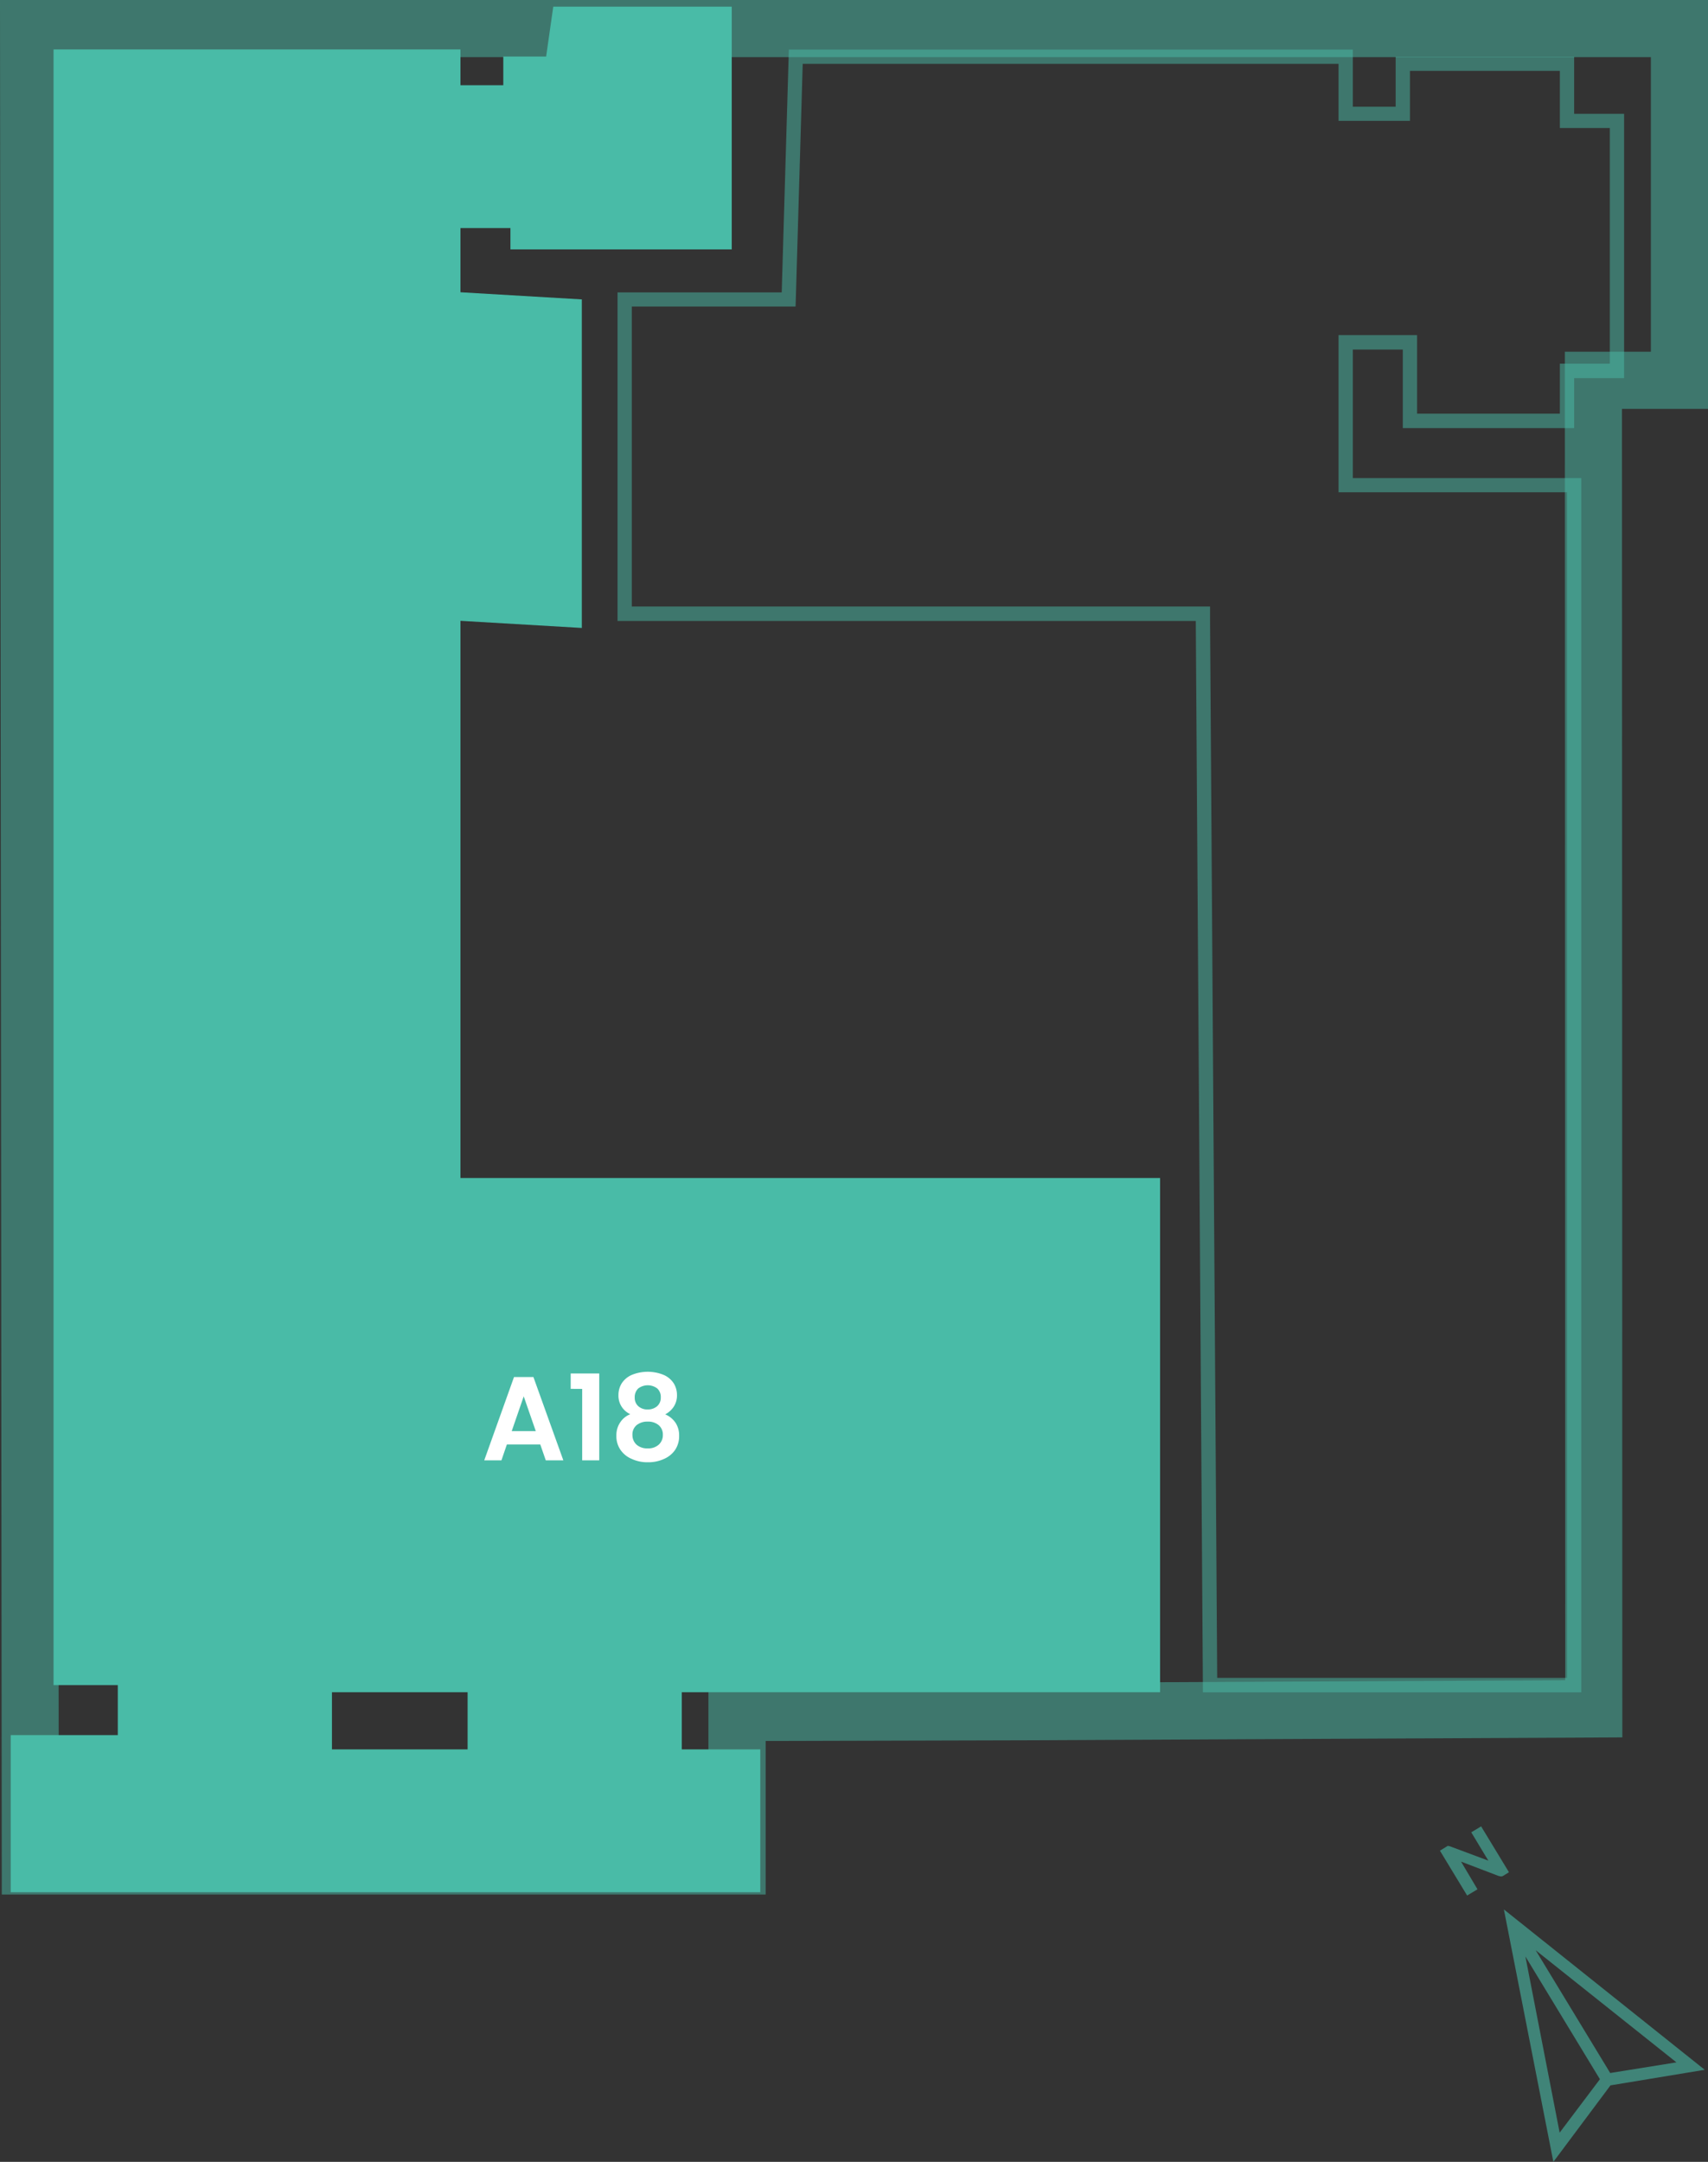
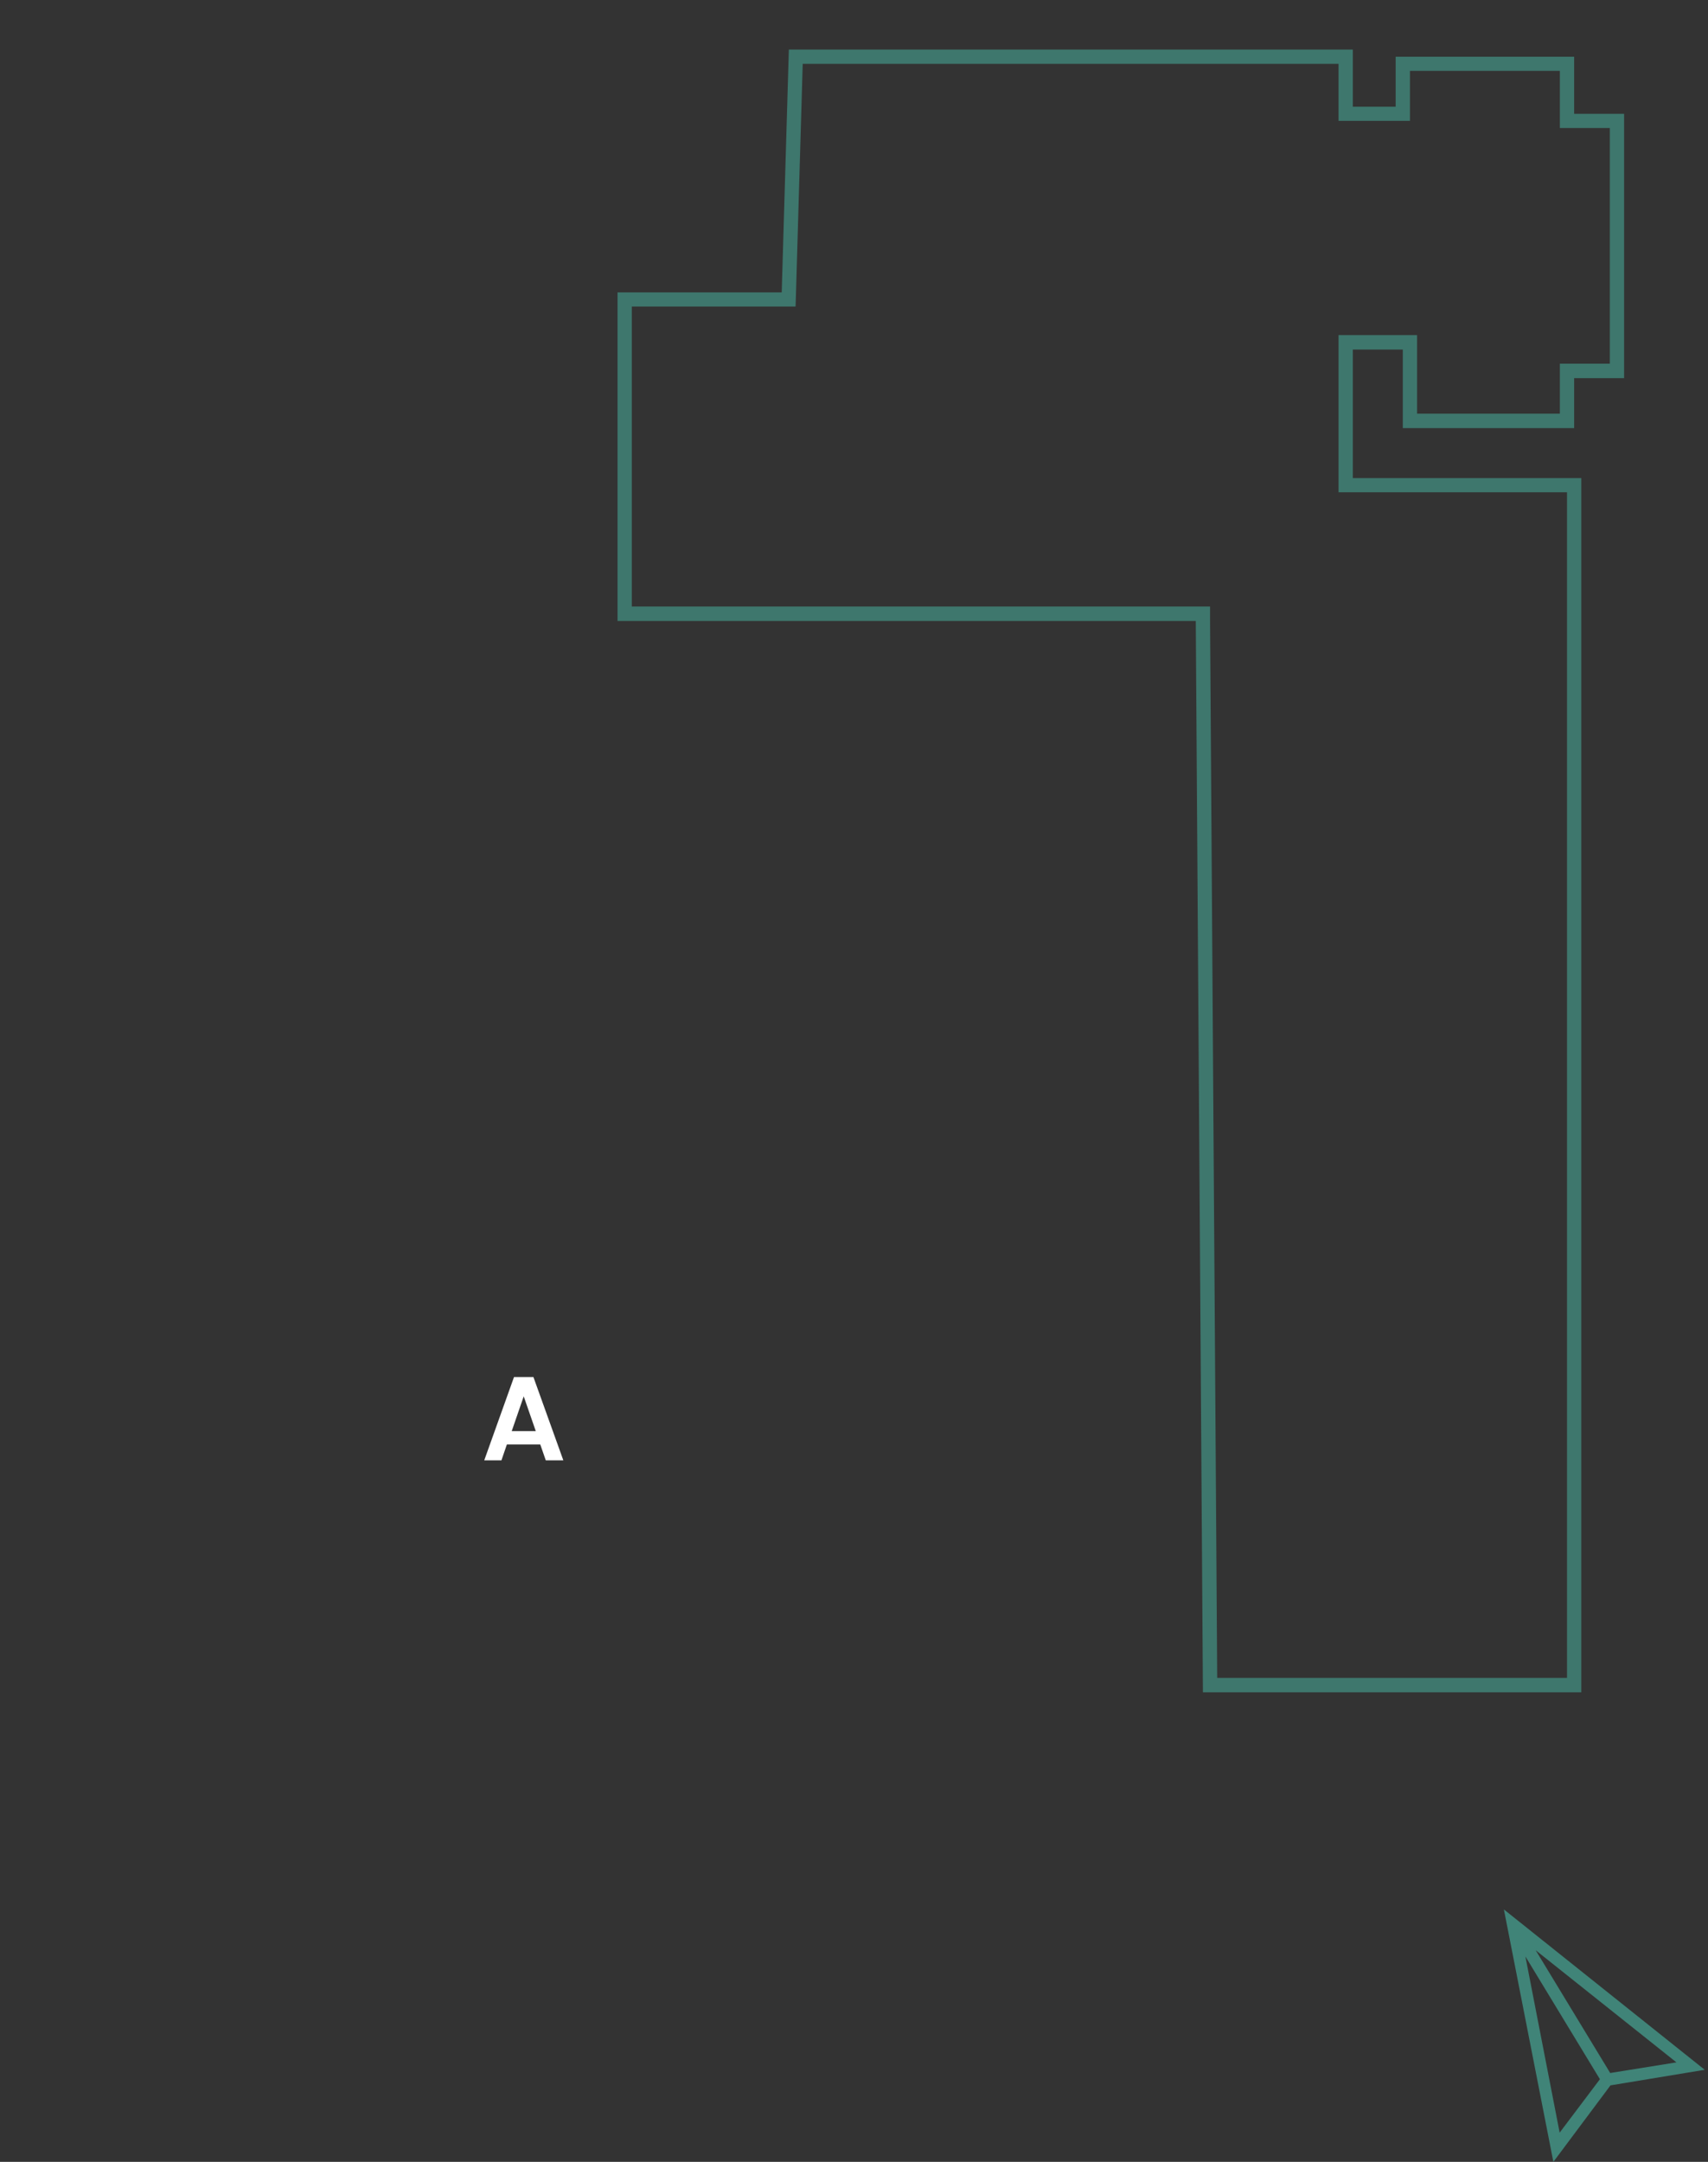
<svg xmlns="http://www.w3.org/2000/svg" viewBox="0 0 239.25 302.68">
  <rect x="0" y="0" width="239.25" height="302.68" fill="#333333" stroke="none" />
  <defs>
    <style>.cls-1{opacity:0.5;}.cls-2{fill:#49bba7;}.cls-3{fill:#fff;}.cls-4{opacity:0.6;}</style>
  </defs>
  <g id="Livello_2" data-name="Livello 2">
    <g id="f1">
      <g class="cls-1">
-         <path class="cls-2" d="M231.25,8V49.25H219.2v8l.05,178-74.52.36-37.5.1-8,0v21.48h-91L8,8H231.25m8-8H0L.25,265.25h107v-21.5l37.5-.1,82.5-.4-.05-186h12.05V0Z" />
-       </g>
+         </g>
      <g id="LWPOLYLINE" class="cls-1">
        <path class="cls-2" d="M187.5,8.92v8h10v-7h21v8h7v33h-7v7h-20v-11h-11v22h32v166h-49l-1-148v-2h-81v-42h22.94L111.5,41l.94-32.06H187.5m2-2h-79l-1,34h-23v46h81l1,150h53v-170h-32v-18h7v11h24v-7h7v-37h-7v-8h-25v7h-6v-8Z" />
      </g>
-       <polygon class="cls-2" points="162.5 164.93 64.5 164.93 64.5 86.92 81.5 87.92 81.5 41.92 64.5 40.92 64.5 31.93 71.5 31.93 71.5 34.92 102.5 34.92 102.5 0.93 77.5 0.93 76.5 7.92 70.5 7.92 70.5 11.93 64.5 11.93 64.5 6.92 54.5 6.92 7.5 6.92 7.5 143.93 7.5 176.93 7.5 235.93 16.5 235.93 16.5 242.93 1.5 242.93 1.5 264.93 106.5 264.93 106.5 244.93 95.5 244.93 95.5 236.93 65.5 236.93 65.5 244.93 46.5 244.93 46.5 236.93 162.5 236.93 162.5 164.93" />
      <path class="cls-3" d="M75.68,202.24H71l-.76,2.22H67.83L72,192.8h2.72l4.19,11.66H76.45Zm-.63-1.87-1.69-4.87-1.68,4.87Z" />
-       <path class="cls-3" d="M79.94,194.45V192.3h4v12.16H81.55v-10Z" />
-       <path class="cls-3" d="M86.63,195.33a3.11,3.11,0,0,1,.45-1.64,3.2,3.2,0,0,1,1.39-1.18,5.9,5.9,0,0,1,4.52,0,3.2,3.2,0,0,1,1.39,1.18,3.11,3.11,0,0,1,.45,1.64,2.87,2.87,0,0,1-.45,1.61,3.13,3.13,0,0,1-1.2,1.08,3.34,3.34,0,0,1,1.44,1.17,3.21,3.21,0,0,1,.51,1.82,3.43,3.43,0,0,1-.57,2A3.66,3.66,0,0,1,93,204.27a5.29,5.29,0,0,1-2.25.46,5.22,5.22,0,0,1-2.24-.46A3.58,3.58,0,0,1,86.92,203a3.36,3.36,0,0,1-.58-2,3.2,3.2,0,0,1,.52-1.83A3,3,0,0,1,88.29,198,2.84,2.84,0,0,1,86.63,195.33Zm2.56,4.19a1.68,1.68,0,0,0-.6,1.39,1.8,1.8,0,0,0,.58,1.36,2.26,2.26,0,0,0,1.56.52,2.19,2.19,0,0,0,1.55-.53,1.78,1.78,0,0,0,.57-1.35,1.71,1.71,0,0,0-.59-1.38,2.27,2.27,0,0,0-1.53-.49A2.36,2.36,0,0,0,89.19,199.52Zm2.88-5.12a2.21,2.21,0,0,0-2.67,0,1.68,1.68,0,0,0-.49,1.28,1.56,1.56,0,0,0,.51,1.21,1.91,1.91,0,0,0,1.31.45,2,2,0,0,0,1.32-.46,1.56,1.56,0,0,0,.51-1.21A1.62,1.62,0,0,0,92.07,194.4Z" />
      <g class="cls-4">
-         <path class="cls-2" d="M205,261.22l-.17-.29-.18-.29,5.24,2,.35.08c.07,0,.19,0,.34-.1l.79-.49-3.9-6.42-1.38.83,2,3.32.18.29.22.36-5.36-2-.23-.06-.12,0-.15.09-.14.09-.79.48,3.81,6.28,1.45-.87Z" />
        <path class="cls-2" d="M210.66,267.34l6.93,35.34,8-10.71,13.2-2.18Zm4.45,5.71,19.72,15.7-9.28,1.49Zm-1.44.87,10.44,17.19-5.64,7.48Z" />
      </g>
    </g>
  </g>
</svg>